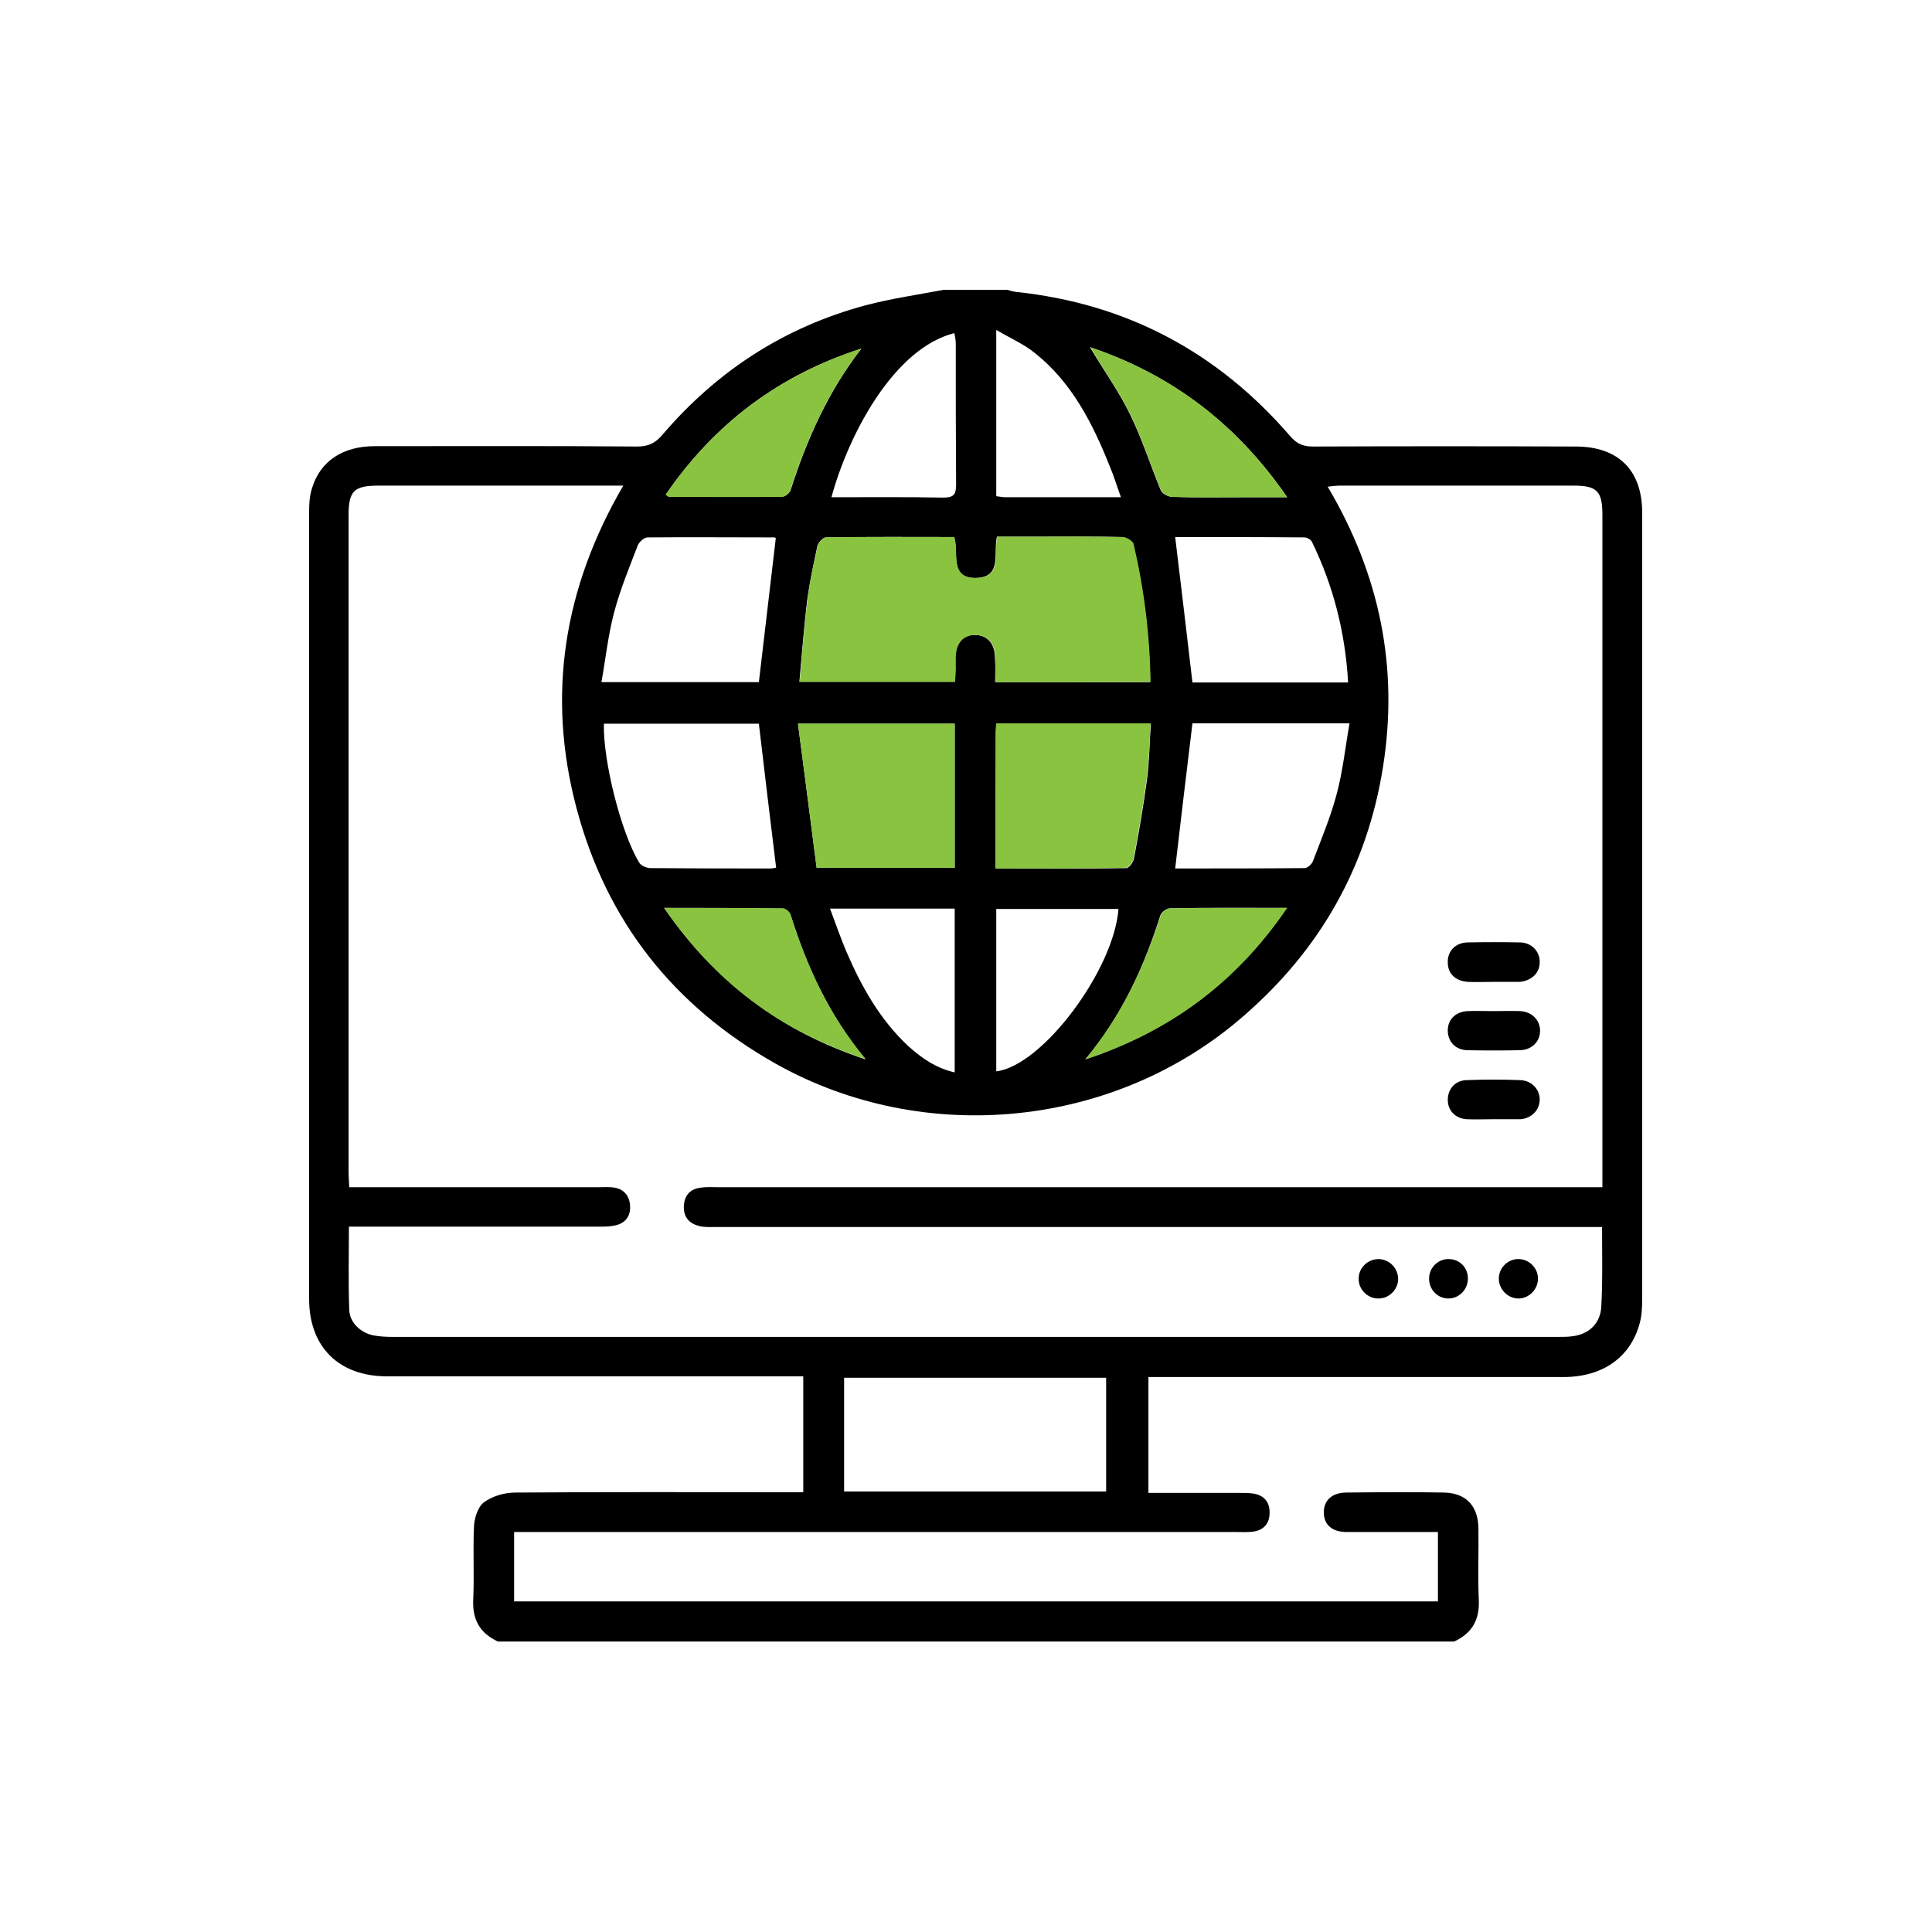
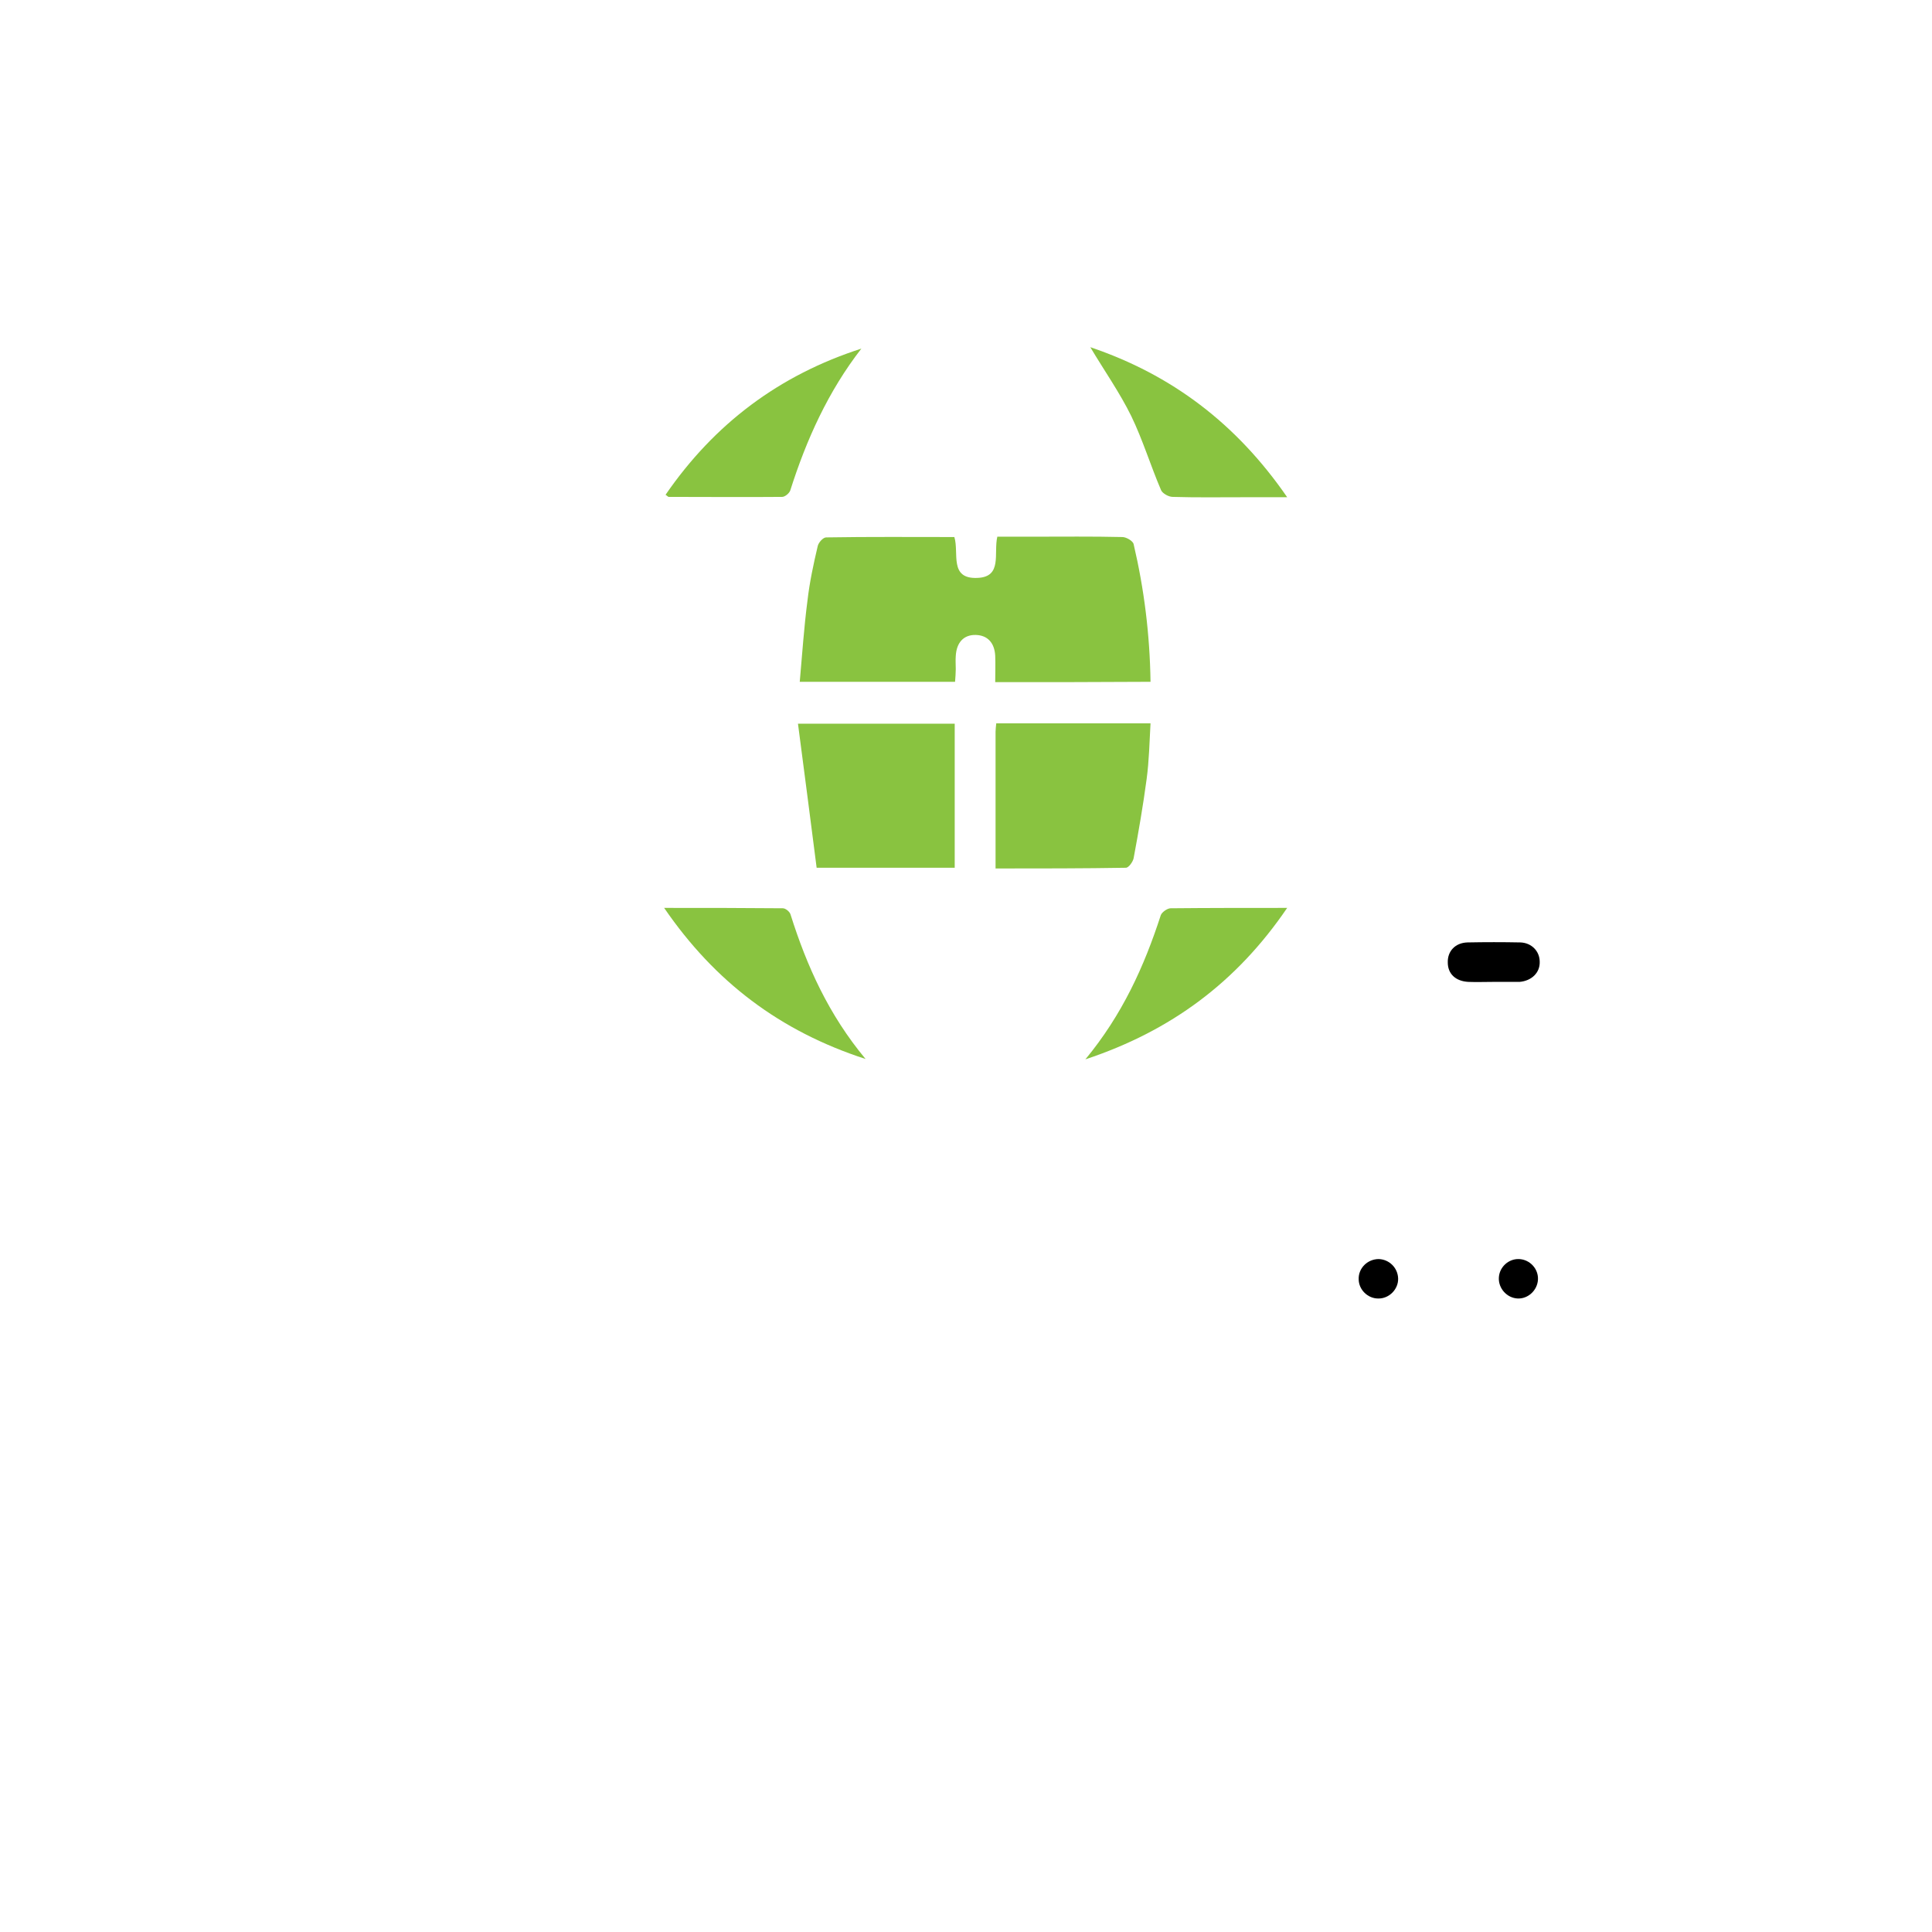
<svg xmlns="http://www.w3.org/2000/svg" width="100" height="100" viewBox="0 0 100 100" fill="none">
-   <path d="M48.85 15C49.944 15 51.038 15 52.132 15C52.277 15.037 52.423 15.091 52.587 15.109C58.312 15.711 63.033 18.227 66.788 22.584C67.117 22.966 67.445 23.112 67.955 23.112C72.494 23.094 77.015 23.094 81.555 23.112C83.76 23.112 85 24.334 85 26.54C85 40.102 85 53.647 85 67.21C85 67.648 84.982 68.085 84.872 68.486C84.398 70.255 82.958 71.276 80.916 71.276C74.062 71.276 67.208 71.276 60.335 71.276C60.043 71.276 59.752 71.276 59.442 71.276C59.442 73.317 59.442 75.268 59.442 77.273C61.046 77.273 62.596 77.273 64.145 77.273C64.4 77.273 64.656 77.273 64.892 77.31C65.439 77.401 65.731 77.765 65.713 78.312C65.713 78.859 65.403 79.206 64.856 79.278C64.583 79.315 64.309 79.297 64.036 79.297C51.84 79.297 39.662 79.297 27.467 79.297C27.175 79.297 26.883 79.297 26.61 79.297C26.61 80.555 26.61 81.721 26.61 82.888C42.579 82.888 58.494 82.888 74.427 82.888C74.427 81.685 74.427 80.536 74.427 79.297C74.153 79.297 73.898 79.297 73.661 79.297C72.349 79.297 71.018 79.297 69.705 79.297C68.939 79.297 68.52 78.914 68.52 78.276C68.52 77.674 68.921 77.273 69.65 77.255C71.364 77.237 73.078 77.219 74.773 77.255C75.903 77.291 76.505 77.966 76.523 79.096C76.541 80.318 76.487 81.557 76.541 82.779C76.596 83.818 76.213 84.529 75.265 84.966C58.767 84.966 42.269 84.966 25.771 84.966C24.841 84.529 24.44 83.836 24.495 82.779C24.55 81.521 24.477 80.263 24.532 79.023C24.55 78.586 24.732 78.002 25.042 77.765C25.48 77.437 26.118 77.255 26.665 77.255C31.386 77.219 36.089 77.237 40.811 77.237C41.066 77.237 41.34 77.237 41.577 77.237C41.577 75.177 41.577 73.226 41.577 71.239C41.23 71.239 40.938 71.239 40.647 71.239C33.792 71.239 26.938 71.239 20.084 71.239C17.549 71.257 16 69.726 16 67.228C16 53.647 16 40.084 16 26.503C16 26.102 16.018 25.683 16.146 25.282C16.565 23.878 17.732 23.094 19.391 23.094C23.93 23.094 28.451 23.076 32.99 23.112C33.537 23.112 33.902 22.948 34.266 22.529C37.092 19.211 40.592 16.932 44.803 15.802C46.116 15.456 47.501 15.255 48.85 15ZM82.922 63.51C82.557 63.51 82.266 63.51 81.974 63.51C66.989 63.51 51.986 63.51 37.001 63.51C36.727 63.51 36.454 63.528 36.18 63.455C35.652 63.327 35.36 62.963 35.397 62.398C35.433 61.851 35.743 61.523 36.308 61.468C36.581 61.431 36.855 61.45 37.128 61.45C52.077 61.45 67.025 61.45 81.974 61.45C82.266 61.45 82.557 61.45 82.94 61.45C82.94 61.14 82.94 60.885 82.94 60.648C82.94 49.327 82.94 38.006 82.94 26.667C82.94 25.409 82.667 25.136 81.427 25.136C77.416 25.136 73.406 25.136 69.395 25.136C69.195 25.136 69.012 25.154 68.721 25.191C71.419 29.748 72.403 34.561 71.583 39.702C70.763 44.879 68.32 49.163 64.364 52.59C57.746 58.369 47.884 59.39 40.173 55.069C34.886 52.098 31.386 47.686 29.837 41.816C28.287 35.983 29.18 30.422 32.261 25.136C31.915 25.136 31.714 25.136 31.495 25.136C27.54 25.136 23.565 25.136 19.61 25.136C18.315 25.136 18.042 25.409 18.042 26.685C18.042 38.006 18.042 49.327 18.042 60.666C18.042 60.903 18.06 61.158 18.078 61.45C18.388 61.45 18.625 61.45 18.88 61.45C22.927 61.45 26.993 61.45 31.04 61.45C31.295 61.45 31.55 61.431 31.787 61.468C32.261 61.541 32.553 61.851 32.607 62.343C32.662 62.835 32.462 63.218 32.006 63.382C31.732 63.473 31.422 63.491 31.131 63.491C27.047 63.491 22.982 63.491 18.898 63.491C18.625 63.491 18.37 63.491 18.06 63.491C18.06 64.986 18.023 66.39 18.078 67.794C18.096 68.468 18.68 68.997 19.354 69.124C19.664 69.179 19.992 69.197 20.302 69.197C40.428 69.197 60.535 69.197 80.661 69.197C80.916 69.197 81.172 69.197 81.409 69.161C82.284 69.052 82.867 68.45 82.885 67.575C82.958 66.262 82.922 64.95 82.922 63.51ZM51.512 35.308C54.228 35.308 56.853 35.308 59.533 35.308C59.496 32.865 59.187 30.495 58.658 28.162C58.621 27.998 58.275 27.797 58.075 27.797C56.525 27.761 54.975 27.779 53.426 27.779C52.824 27.779 52.205 27.779 51.603 27.779C51.402 28.618 51.876 29.839 50.582 29.912C49.087 29.985 49.652 28.618 49.379 27.797C47.155 27.797 44.949 27.779 42.743 27.816C42.597 27.816 42.342 28.089 42.306 28.271C42.105 29.201 41.905 30.149 41.777 31.079C41.613 32.464 41.504 33.868 41.376 35.29C44.147 35.29 46.772 35.29 49.415 35.29C49.434 35.035 49.434 34.834 49.452 34.634C49.452 34.415 49.452 34.178 49.452 33.959C49.488 33.248 49.889 32.847 50.491 32.865C51.074 32.883 51.457 33.266 51.493 33.941C51.53 34.378 51.512 34.834 51.512 35.308ZM43.691 77.2C48.249 77.2 52.77 77.2 57.254 77.2C57.254 75.195 57.254 73.244 57.254 71.312C52.697 71.312 48.212 71.312 43.691 71.312C43.691 73.299 43.691 75.213 43.691 77.2ZM40.155 27.852C40.155 27.852 40.118 27.816 40.063 27.816C37.876 27.816 35.688 27.797 33.519 27.816C33.337 27.816 33.081 28.053 33.008 28.235C32.571 29.383 32.097 30.514 31.787 31.699C31.477 32.865 31.349 34.087 31.131 35.308C33.993 35.308 36.691 35.308 39.279 35.308C39.571 32.792 39.863 30.349 40.155 27.852ZM60.827 27.797C61.137 30.349 61.429 32.829 61.721 35.326C64.364 35.326 67.044 35.326 69.778 35.326C69.632 32.738 69.012 30.313 67.9 28.034C67.846 27.925 67.645 27.816 67.518 27.816C65.293 27.797 63.069 27.797 60.827 27.797ZM61.721 37.441C61.411 39.993 61.119 42.436 60.827 44.952C63.033 44.952 65.293 44.952 67.536 44.933C67.682 44.933 67.919 44.715 67.973 44.532C68.411 43.384 68.885 42.254 69.195 41.069C69.505 39.902 69.632 38.681 69.851 37.441C67.025 37.441 64.346 37.441 61.721 37.441ZM39.279 37.459C36.636 37.459 33.956 37.459 31.258 37.459C31.204 39.337 32.133 43.074 33.081 44.642C33.172 44.806 33.464 44.933 33.665 44.933C35.743 44.952 37.803 44.952 39.881 44.952C40.009 44.952 40.118 44.915 40.173 44.915C39.863 42.4 39.571 39.938 39.279 37.459ZM49.415 44.915C49.415 42.381 49.415 39.92 49.415 37.459C46.736 37.459 44.11 37.459 41.303 37.459C41.631 39.993 41.959 42.472 42.269 44.915C44.767 44.915 47.064 44.915 49.415 44.915ZM51.53 44.952C53.845 44.952 56.069 44.97 58.293 44.933C58.439 44.933 58.658 44.623 58.694 44.441C58.95 43.074 59.187 41.707 59.369 40.34C59.496 39.392 59.496 38.407 59.569 37.459C56.835 37.459 54.228 37.459 51.585 37.459C51.566 37.623 51.548 37.751 51.548 37.897C51.53 40.194 51.53 42.509 51.53 44.952ZM43.035 25.737C45.022 25.737 46.918 25.719 48.832 25.756C49.342 25.756 49.488 25.61 49.488 25.099C49.47 22.657 49.47 20.232 49.47 17.789C49.47 17.607 49.434 17.425 49.397 17.242C46.28 18.026 43.928 22.456 43.035 25.737ZM58.02 25.737C57.801 25.136 57.655 24.644 57.455 24.17C56.561 21.927 55.486 19.794 53.553 18.263C52.988 17.807 52.314 17.516 51.566 17.078C51.566 20.086 51.566 22.875 51.566 25.683C51.749 25.701 51.876 25.737 52.004 25.737C53.973 25.737 55.923 25.737 58.02 25.737ZM49.415 55.507C49.415 52.645 49.415 49.837 49.415 47.03C47.264 47.03 45.15 47.03 42.962 47.03C43.254 47.814 43.509 48.543 43.8 49.236C44.584 51.059 45.551 52.791 47.027 54.158C47.72 54.778 48.449 55.288 49.415 55.507ZM51.566 55.452C53.936 55.179 57.655 50.22 57.892 47.048C55.796 47.048 53.681 47.048 51.566 47.048C51.566 49.874 51.566 52.663 51.566 55.452ZM44.584 18.044C40.319 19.412 36.983 21.927 34.467 25.591C34.558 25.665 34.594 25.701 34.631 25.701C36.581 25.719 38.55 25.719 40.501 25.701C40.647 25.701 40.865 25.519 40.92 25.373C41.759 22.748 42.871 20.25 44.584 18.044ZM66.624 25.737C63.999 21.927 60.645 19.393 56.416 17.971C57.145 19.193 57.947 20.305 58.53 21.526C59.132 22.766 59.551 24.097 60.08 25.373C60.153 25.555 60.481 25.719 60.681 25.719C61.885 25.756 63.088 25.737 64.291 25.737C65.02 25.737 65.749 25.737 66.624 25.737ZM56.179 54.832C60.627 53.356 63.999 50.803 66.606 46.993C64.491 46.993 62.541 46.975 60.572 47.012C60.39 47.012 60.116 47.212 60.062 47.376C59.223 50.02 58.093 52.535 56.179 54.832ZM34.376 46.993C37.019 50.822 40.392 53.374 44.803 54.832C42.889 52.517 41.759 50.02 40.92 47.358C40.865 47.212 40.647 47.03 40.519 47.03C38.514 46.993 36.509 46.993 34.376 46.993Z" fill="black" />
  <path d="M51.512 35.308C51.512 34.834 51.53 34.378 51.512 33.941C51.476 33.266 51.111 32.883 50.51 32.865C49.89 32.847 49.507 33.248 49.47 33.959C49.452 34.178 49.47 34.415 49.47 34.634C49.47 34.834 49.452 35.035 49.434 35.29C46.791 35.29 44.166 35.29 41.395 35.29C41.522 33.868 41.613 32.482 41.796 31.079C41.905 30.131 42.105 29.201 42.324 28.271C42.361 28.089 42.598 27.816 42.762 27.816C44.968 27.779 47.173 27.797 49.397 27.797C49.653 28.618 49.106 29.985 50.601 29.912C51.895 29.857 51.421 28.636 51.621 27.779C52.241 27.779 52.843 27.779 53.444 27.779C54.994 27.779 56.544 27.761 58.093 27.797C58.294 27.797 58.64 27.998 58.676 28.162C59.223 30.495 59.515 32.847 59.551 35.29C56.853 35.308 54.228 35.308 51.512 35.308Z" fill="#89C340" />
  <path d="M49.416 44.915C47.064 44.915 44.767 44.915 42.269 44.915C41.959 42.454 41.631 39.993 41.303 37.459C44.111 37.459 46.736 37.459 49.416 37.459C49.416 39.92 49.416 42.4 49.416 44.915Z" fill="#89C340" />
  <path d="M51.53 44.952C51.53 42.527 51.53 40.194 51.53 37.879C51.53 37.751 51.548 37.623 51.566 37.441C54.21 37.441 56.816 37.441 59.551 37.441C59.496 38.407 59.478 39.373 59.35 40.321C59.168 41.688 58.931 43.056 58.676 44.423C58.639 44.605 58.421 44.915 58.275 44.915C56.069 44.952 53.827 44.952 51.53 44.952Z" fill="#89C340" />
  <path d="M44.584 18.044C42.871 20.25 41.741 22.748 40.902 25.391C40.847 25.537 40.629 25.719 40.483 25.719C38.532 25.737 36.563 25.719 34.613 25.719C34.576 25.719 34.54 25.665 34.449 25.61C36.983 21.927 40.337 19.412 44.584 18.044Z" fill="#89C340" />
  <path d="M66.625 25.737C65.749 25.737 65.02 25.737 64.309 25.737C63.106 25.737 61.903 25.756 60.7 25.719C60.481 25.719 60.171 25.537 60.098 25.373C59.551 24.097 59.15 22.766 58.549 21.526C57.947 20.305 57.163 19.193 56.434 17.971C60.645 19.393 63.999 21.927 66.625 25.737Z" fill="#89C340" />
  <path d="M56.179 54.832C58.093 52.517 59.223 50.02 60.08 47.376C60.135 47.212 60.426 47.012 60.59 47.012C62.541 46.993 64.492 46.993 66.624 46.993C64.018 50.822 60.627 53.356 56.179 54.832Z" fill="#89C340" />
  <path d="M34.376 46.993C36.527 46.993 38.514 46.993 40.519 47.012C40.665 47.012 40.883 47.194 40.92 47.34C41.759 50.001 42.889 52.517 44.803 54.814C40.373 53.374 37.001 50.822 34.376 46.993Z" fill="#89C340" />
  <path d="M77.289 50.822C76.851 50.822 76.432 50.84 75.995 50.822C75.338 50.785 74.937 50.402 74.937 49.819C74.919 49.236 75.32 48.798 75.958 48.78C76.87 48.762 77.781 48.762 78.692 48.78C79.276 48.798 79.695 49.236 79.695 49.782C79.713 50.348 79.276 50.767 78.656 50.822C78.62 50.822 78.565 50.822 78.528 50.822C78.109 50.822 77.708 50.822 77.289 50.822Z" fill="black" />
-   <path d="M77.325 52.335C77.781 52.335 78.237 52.316 78.692 52.335C79.294 52.371 79.695 52.791 79.713 53.319C79.732 53.884 79.312 54.34 78.674 54.358C77.763 54.377 76.851 54.377 75.94 54.358C75.338 54.34 74.955 53.921 74.937 53.374C74.919 52.791 75.32 52.371 75.958 52.335C76.414 52.316 76.87 52.335 77.325 52.335Z" fill="black" />
-   <path d="M77.289 57.931C76.833 57.931 76.377 57.95 75.921 57.931C75.32 57.895 74.937 57.475 74.937 56.929C74.937 56.364 75.32 55.926 75.903 55.908C76.833 55.871 77.763 55.871 78.692 55.908C79.276 55.926 79.695 56.382 79.695 56.91C79.695 57.439 79.294 57.877 78.711 57.931C78.674 57.931 78.619 57.931 78.583 57.931C78.145 57.931 77.726 57.931 77.289 57.931Z" fill="black" />
  <path d="M72.367 66.171C72.385 66.736 71.893 67.228 71.328 67.21C70.799 67.21 70.325 66.755 70.325 66.208C70.307 65.642 70.781 65.169 71.364 65.169C71.911 65.187 72.349 65.624 72.367 66.171Z" fill="black" />
  <path d="M78.565 67.21C78 67.192 77.544 66.682 77.581 66.117C77.617 65.57 78.091 65.15 78.62 65.169C79.185 65.187 79.641 65.679 79.604 66.244C79.568 66.791 79.094 67.228 78.565 67.21Z" fill="black" />
-   <path d="M74.937 67.21C74.372 67.192 73.934 66.7 73.971 66.117C74.007 65.57 74.463 65.15 75.01 65.169C75.593 65.187 76.013 65.661 75.976 66.244C75.94 66.809 75.466 67.228 74.937 67.21Z" fill="black" />
</svg>